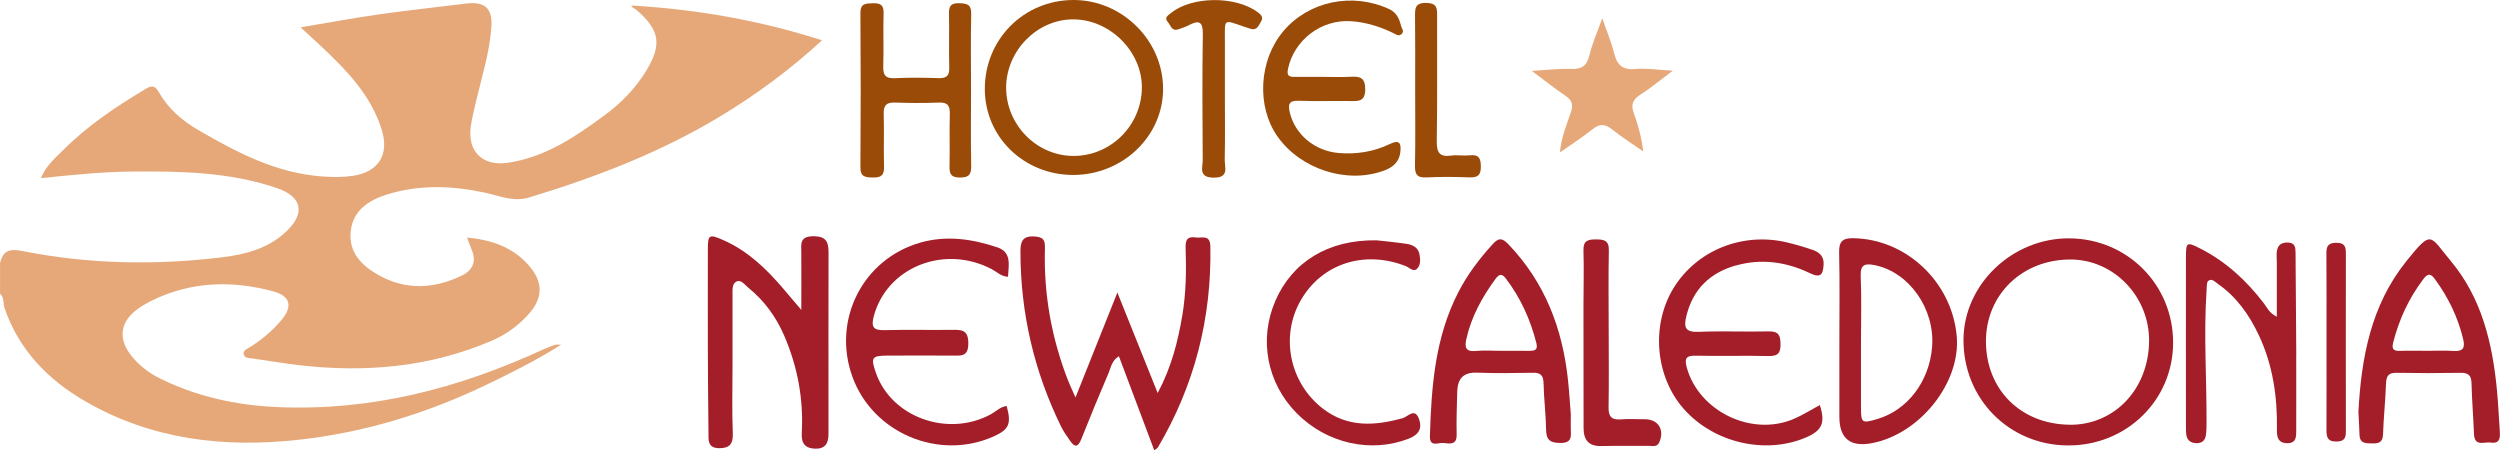
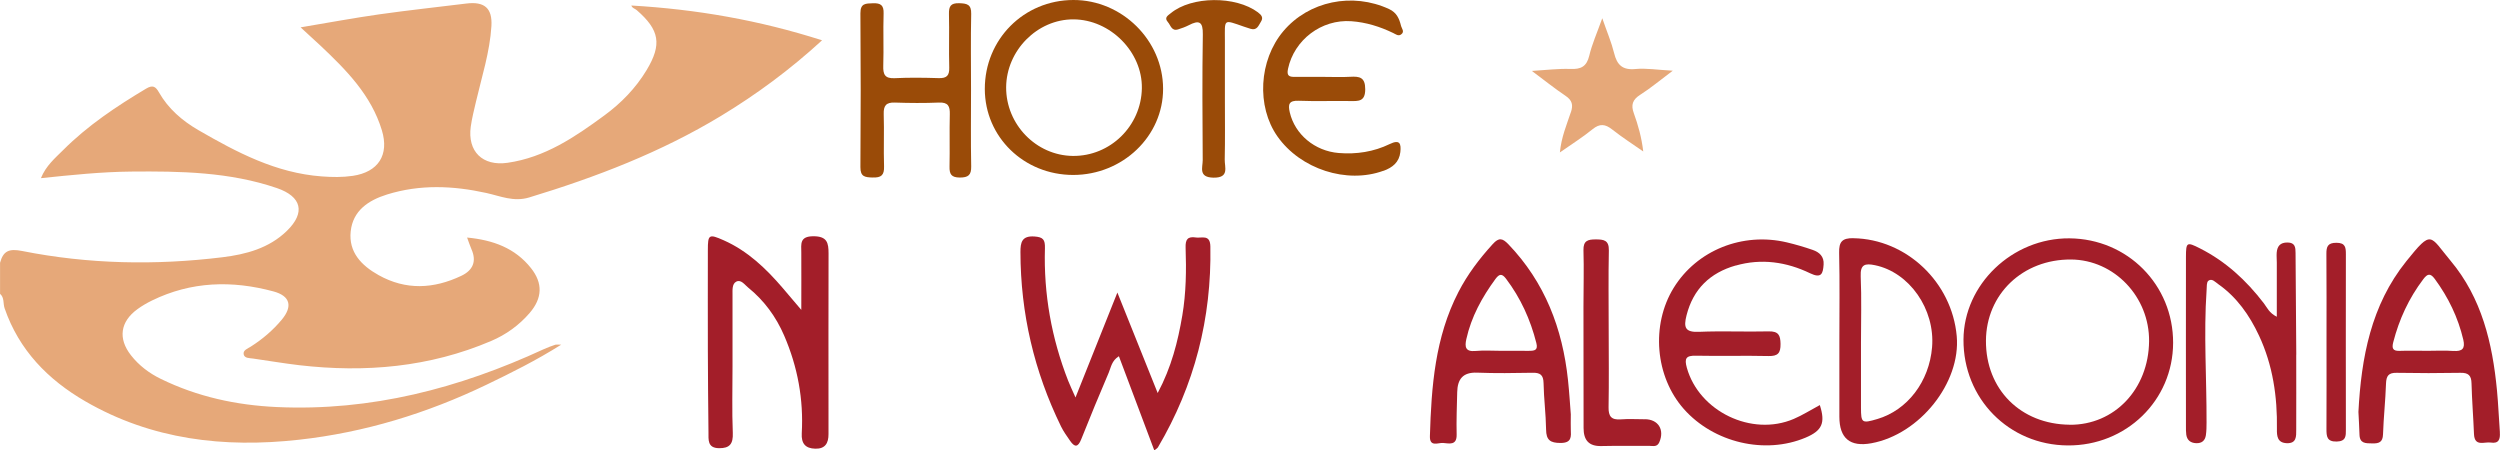
<svg xmlns="http://www.w3.org/2000/svg" id="Calque_1" width="444.12" height="80" viewBox="0 0 444.12 80">
  <defs>
    <style>.cls-1{fill:#9a4b08;}.cls-1,.cls-2,.cls-3{stroke-width:0px;}.cls-2{fill:#a31e29;}.cls-3{fill:#e6a879;}</style>
  </defs>
  <path class="cls-3" d="M98.68,61.23c-.71.25-1.42.49-2.1.81-15.04,6.95-30.7,11.04-47.42,10.27-7.19-.33-14.11-1.83-20.61-5.01-2.06-1.01-3.86-2.37-5.28-4.18-2.33-2.97-1.92-5.97,1.15-8.2.81-.59,1.69-1.1,2.59-1.54,6.97-3.4,14.21-3.6,21.57-1.61,2.96.8,3.47,2.62,1.47,5.03-1.56,1.87-3.41,3.45-5.49,4.77-.53.34-1.43.64-1.27,1.38.15.72,1.03.65,1.69.75,2.74.39,5.47.86,8.21,1.18,11.7,1.35,23.12.36,34.05-4.3,2.66-1.13,4.98-2.8,6.86-4.99,2.26-2.63,2.36-5.28.23-7.96-2.84-3.58-6.75-4.99-11.35-5.43.31.84.51,1.46.77,2.06.97,2.18.25,3.77-1.8,4.74-4.91,2.33-9.84,2.59-14.7-.13-3.04-1.7-5.34-4.07-4.95-7.76.39-3.69,3.13-5.52,6.46-6.56,5.85-1.82,11.72-1.57,17.63-.27,2.49.55,4.86,1.63,7.61.8,11.9-3.61,23.43-8.04,34.1-14.5,6.32-3.83,12.22-8.18,17.94-13.42-11.2-3.58-22.31-5.51-33.88-6.18.15.48.63.54.94.81,4.09,3.54,4.52,6.1,1.76,10.68-1.93,3.2-4.51,5.85-7.5,8.04-5.21,3.83-10.56,7.46-17.19,8.41-4.45.64-7.15-2.02-6.54-6.43.21-1.48.58-2.94.92-4.4,1.04-4.46,2.47-8.85,2.75-13.46.19-3.18-1.24-4.4-4.46-4-5.16.64-10.33,1.19-15.47,1.92-4.52.64-9,1.48-13.97,2.31,1.45,1.34,2.49,2.28,3.52,3.24,4.59,4.33,9.02,8.79,10.92,15.05,1.33,4.38-.64,7.42-5.17,8.09-1.84.27-3.67.24-5.52.1-8.12-.6-15.07-4.27-21.9-8.22-2.86-1.66-5.35-3.79-7.01-6.71-.6-1.06-1.11-1.36-2.29-.66-5.27,3.15-10.36,6.54-14.72,10.9-1.43,1.43-3.06,2.78-3.96,5,5.5-.57,10.75-1.12,16.04-1.17,8.75-.08,17.46.06,25.87,2.93,4.42,1.51,5.13,4.36,1.77,7.62-3.16,3.07-7.25,4.16-11.43,4.67-11.91,1.46-23.81,1.23-35.58-1.11-2.36-.47-3.36,0-3.93,2.09v5.52c.8.68.51,1.72.81,2.57,2.56,7.42,7.68,12.67,14.33,16.52,11.8,6.83,24.65,8.31,37.95,6.83,11.67-1.29,22.77-4.7,33.34-9.78,4.38-2.11,8.74-4.27,13.26-7.11-.69,0-.87-.04-1.01,0Z" />
  <path class="cls-2" d="M212.41,42.18c-1.43-.2-1.84.36-1.79,1.82.14,4.01.09,8.03-.58,12.01-.79,4.66-1.93,9.21-4.38,13.81-2.44-6.08-4.7-11.72-7.16-17.85-2.53,6.35-4.9,12.28-7.44,18.64-.57-1.3-.97-2.12-1.3-2.96-2.96-7.57-4.37-15.43-4.13-23.55.04-1.53-.31-1.98-1.87-2.09-2.26-.15-2.48,1.09-2.48,2.77.02,10.88,2.43,21.2,7.21,30.98.44.9,1.04,1.72,1.61,2.55.82,1.19,1.41,1.17,1.98-.28,1.57-3.96,3.21-7.9,4.88-11.82.41-.95.51-2.12,1.81-2.93,2.11,5.62,4.19,11.14,6.29,16.73.29-.24.53-.36.65-.55,6.5-11.02,9.54-22.92,9.31-35.68-.04-2.2-1.52-1.44-2.62-1.59Z" />
  <path class="cls-2" d="M144.51,41.97c-2.49,0-2.17,1.39-2.16,2.9.02,3.14,0,6.28,0,10.18-1.44-1.69-2.38-2.81-3.33-3.92-2.97-3.46-6.23-6.57-10.47-8.45-2.62-1.16-2.8-1.02-2.8,1.74,0,5.94-.02,11.87,0,17.81.01,4.85.06,9.7.11,14.54.02,1.31-.23,2.82,1.87,2.85,1.93.03,2.53-.8,2.45-2.72-.16-3.92-.05-7.86-.05-11.79,0-4.26-.01-8.52,0-12.78,0-.83-.09-1.91.67-2.3.84-.43,1.47.54,2.09,1.04,2.86,2.31,4.98,5.21,6.42,8.56,2.39,5.53,3.46,11.33,3.12,17.35-.1,1.81.64,2.69,2.42,2.73,1.75.04,2.34-1,2.33-2.58-.01-1.42,0-2.84,0-4.26,0-9.28-.02-18.56.01-27.84,0-1.89-.24-3.06-2.7-3.06Z" />
  <path class="cls-2" d="M367.63,42.34c-10.15-.07-18.77,8.18-18.82,17.99-.06,10.48,8.05,18.72,18.5,18.8,10.41.08,18.72-8,18.74-18.22.03-10.31-8.1-18.49-18.42-18.57ZM367.68,75.45c-8.73-.08-14.92-6.29-14.88-14.92.04-8.28,6.55-14.49,15.12-14.43,7.67.06,13.94,6.63,13.86,14.53-.09,8.51-6.16,14.89-14.1,14.83Z" />
  <path class="cls-2" d="M279.05,76.27c-.03-.67,0-1.34,0-2.66-.13-1.6-.26-3.86-.5-6.1-.97-9.15-4.1-17.35-10.59-24.12-1.05-1.09-1.68-1.23-2.76-.05-2.39,2.62-4.5,5.4-6.12,8.55-4.15,8.04-4.8,16.78-5.06,25.59-.06,2,1.47,1.14,2.34,1.21,1.06.08,2.46.51,2.41-1.5-.06-2.51.04-5.02.1-7.52.05-2.28.97-3.57,3.54-3.47,3.27.13,6.55.08,9.83.02,1.35-.03,1.94.36,1.97,1.83.05,2.75.41,5.51.45,8.26.02,1.86.73,2.38,2.57,2.38,2.01,0,1.87-1.12,1.82-2.42ZM271.65,62.33c-1.67-.03-3.35-.01-5.02-.01-1.51,0-3.02-.11-4.52.03-1.8.17-1.92-.75-1.62-2.1.88-3.97,2.79-7.44,5.18-10.7.69-.93,1.16-.97,1.87-.04,2.6,3.44,4.34,7.27,5.39,11.43.33,1.28-.32,1.39-1.29,1.38Z" />
  <path class="cls-2" d="M444.1,76.81c-.19-2.5-.28-5.01-.52-7.5-.8-8.35-2.7-16.38-8.25-23-3.73-4.45-3.24-5.65-7.87.12-6.25,7.78-7.99,17.12-8.49,26.74.07,1.39.15,2.73.19,4.06.05,1.59,1.12,1.52,2.27,1.54,1.2.03,1.86-.21,1.91-1.61.1-3.01.43-6,.53-9.01.05-1.37.44-1.95,1.89-1.92,3.78.07,7.56.07,11.34,0,1.41-.03,1.93.48,1.96,1.87.08,3.01.32,6.01.44,9.01.1,2.32,1.85,1.33,2.99,1.51,1.42.23,1.69-.61,1.6-1.8ZM435.83,62.35c-1.5-.12-3.01-.03-4.52-.03-1.67,0-3.35-.05-5.03.01-1.2.04-1.4-.45-1.13-1.52,1.05-4.08,2.78-7.83,5.34-11.21.75-1,1.26-1.11,2.05-.04,2.4,3.27,4.13,6.83,5.06,10.79.36,1.56-.16,2.11-1.76,1.99Z" />
  <path class="cls-2" d="M308.34,47.18c4.55-1.31,9.03-.66,13.23,1.37,2,.96,2.28.06,2.39-1.55.1-1.44-.75-2.19-1.93-2.6-1.5-.52-3.04-.97-4.59-1.34-7.89-1.87-16,1.41-20.11,8.07-4.07,6.6-3.3,15.77,1.8,21.53,5.31,5.99,14.42,8.13,21.64,5.08,2.93-1.24,3.54-2.6,2.52-5.78-1.68.9-3.1,1.81-4.63,2.46-7.47,3.2-16.82-1.34-18.99-9.07-.48-1.71-.14-2.2,1.64-2.16,4.29.09,8.58-.04,12.86.06,1.69.04,2.16-.54,2.14-2.15-.02-1.55-.37-2.27-2.11-2.23-4.12.1-8.25-.1-12.36.08-2.51.11-2.77-.79-2.23-2.93,1.19-4.69,4.19-7.55,8.71-8.85Z" />
-   <path class="cls-2" d="M175.98,73.62c-7.6,4.09-17.57.53-20.34-7.29-1.01-2.86-.82-3.15,2.16-3.16,3.79,0,7.57-.02,11.36,0,1.56.01,2.87.25,2.86-2.19,0-2.48-1.28-2.4-3-2.38-3.95.05-7.91-.06-11.86.05-2.02.06-2.44-.56-1.93-2.49,2.33-8.69,12.5-12.77,20.94-8.35.91.48,1.69,1.31,2.9,1.36.11-2.11.69-4.36-1.9-5.23-4.44-1.49-9.01-2.16-13.61-.86-10.32,2.92-15.8,13.81-12.11,23.91,3.64,9.97,15.39,14.9,25.09,10.53,2.73-1.23,3.16-2.23,2.29-5.4-1.13.14-1.91.99-2.84,1.49Z" />
  <path class="cls-2" d="M329.27,42.31c-2.02-.03-2.6.64-2.55,2.61.12,5.27.04,10.54.04,15.81,0,4.43,0,8.87,0,13.3q0,5.76,5.7,4.71c8.57-1.57,15.89-10.75,15.15-19.02-.85-9.61-8.97-17.25-18.35-17.4ZM343.23,61.68c-.5,6.1-4.37,11.18-9.73,12.76-2.74.81-2.9.72-2.9-2.04-.01-3.84,0-7.69,0-11.53,0-3.93.12-7.86-.05-11.78-.09-2.13.77-2.34,2.52-1.98,6.11,1.25,10.72,7.8,10.16,14.57Z" />
  <path class="cls-2" d="M407.93,63c-.03-6.02-.08-12.04-.13-18.07,0-.97-.07-1.84-1.43-1.85-1.3-.01-1.83.66-1.92,1.82-.04.58.02,1.17.02,1.75,0,3.13,0,6.25,0,9.62-1.36-.67-1.73-1.64-2.31-2.4-3.1-4.05-6.76-7.43-11.35-9.75-2.33-1.18-2.47-1.11-2.48,1.5-.02,10.04,0,20.08,0,30.12,0,.5-.01,1.01.06,1.5.15.96.75,1.44,1.73,1.49,1.02.05,1.61-.46,1.75-1.41.11-.74.12-1.5.12-2.25.03-7.85-.53-15.71.01-23.56.04-.57-.02-1.38.31-1.63.64-.49,1.23.23,1.75.59,3.32,2.33,5.56,5.54,7.25,9.15,2.46,5.26,3.27,10.85,3.18,16.6-.02,1.24.07,2.43,1.72,2.51,1.79.08,1.71-1.21,1.71-2.41,0-4.43.02-8.87,0-13.3Z" />
  <path class="cls-1" d="M190.68,0c-8.81.02-15.75,7-15.73,15.83.02,8.51,6.94,15.24,15.69,15.25,8.81,0,16.01-6.9,15.98-15.33C206.6,7.17,199.33-.02,190.68,0ZM190.57,27.7c-6.5-.08-11.86-5.6-11.83-12.19.04-6.54,5.54-12.1,11.96-12.07,6.54.03,12.26,5.79,12.15,12.24-.11,6.71-5.62,12.1-12.28,12.02Z" />
  <path class="cls-1" d="M155.02,31.53c1.53.06,2.08-.41,2.03-1.98-.1-3.09.04-6.19-.06-9.28-.05-1.5.43-2.11,1.99-2.05,2.6.09,5.21.11,7.81,0,1.64-.07,1.98.64,1.94,2.09-.08,3.09.02,6.19-.05,9.28-.03,1.35.32,1.94,1.82,1.95,1.52,0,2.06-.44,2.03-2-.09-4.51-.03-9.03-.03-13.54s-.07-9.03.03-13.54c.04-1.69-.76-1.85-2.14-1.89-1.5-.04-1.84.55-1.81,1.91.08,3.18-.04,6.36.05,9.53.04,1.43-.46,1.91-1.87,1.87-2.6-.08-5.21-.12-7.81.01-1.76.09-2.09-.67-2.04-2.21.1-3.09-.04-6.19.06-9.28.05-1.47-.51-1.87-1.9-1.82-1.27.05-2.23-.02-2.22,1.78.07,9.11.07,18.23,0,27.34-.01,1.73.83,1.79,2.16,1.84Z" />
  <path class="cls-1" d="M245.77,30.35c1.6-.58,2.8-1.52,3-3.34.16-1.49-.09-2.29-1.89-1.42-2.85,1.38-5.9,1.85-9.07,1.59-4.25-.35-7.76-3.3-8.68-7.2-.35-1.48-.14-2.15,1.61-2.08,3.02.12,6.05,0,9.07.05,1.53.02,2.73.11,2.72-2.11,0-2.12-1.01-2.29-2.64-2.2-1.51.09-3.02.02-4.54.02-1.76,0-3.53-.02-5.29,0-1.02.01-1.52-.16-1.25-1.43,1.1-5.16,5.95-8.84,11.25-8.46,2.64.19,5.09.96,7.45,2.1.42.2.9.61,1.39.25.69-.49.1-1.05-.02-1.57-.31-1.25-.77-2.31-2.09-2.93-6.52-3.03-14.29-1.43-18.81,3.92-4.35,5.16-4.8,13.36-1.04,18.7,4.09,5.81,12.31,8.47,18.81,6.1Z" />
-   <path class="cls-2" d="M249.24,74.27c-4.97,1.39-9.79,1.71-14.17-1.63-6-4.58-7.69-12.93-3.96-19.35,3.77-6.48,11.24-8.89,18.59-6.03.65.25,1.36,1.1,2,.52.69-.63.65-1.69.47-2.61-.25-1.28-1.3-1.71-2.41-1.87-2.08-.3-4.17-.49-5.23-.61-8.68-.12-15,3.9-17.97,10.77-2.96,6.86-1.49,14.58,3.79,19.94,5.33,5.4,13.24,7.15,19.95,4.51,1.78-.7,2.39-1.83,1.77-3.51-.74-2.02-1.98-.37-2.84-.13Z" />
-   <path class="cls-3" d="M279.05,19.96c-.74,2.22-1.68,4.41-1.94,7.12,2.14-1.5,4.06-2.7,5.8-4.12,1.29-1.05,2.26-.93,3.5.05,1.76,1.39,3.66,2.61,5.51,3.9-.3-2.52-.91-4.68-1.67-6.78-.55-1.49-.23-2.43,1.14-3.3,1.83-1.16,3.49-2.56,5.77-4.27-2.77-.15-4.71-.48-6.61-.3-2.33.23-3.3-.74-3.81-2.84-.47-1.9-1.25-3.72-2.1-6.18-.94,2.63-1.82,4.59-2.31,6.65-.47,1.96-1.5,2.44-3.37,2.36-2.08-.08-4.18.19-6.83.35,2.35,1.75,4.11,3.17,5.98,4.42,1.19.8,1.39,1.63.95,2.94Z" />
+   <path class="cls-3" d="M279.05,19.96c-.74,2.22-1.68,4.41-1.94,7.12,2.14-1.5,4.06-2.7,5.8-4.12,1.29-1.05,2.26-.93,3.5.05,1.76,1.39,3.66,2.61,5.51,3.9-.3-2.52-.91-4.68-1.67-6.78-.55-1.49-.23-2.43,1.14-3.3,1.83-1.16,3.49-2.56,5.77-4.27-2.77-.15-4.71-.48-6.61-.3-2.33.23-3.3-.74-3.81-2.84-.47-1.9-1.25-3.72-2.1-6.18-.94,2.63-1.82,4.59-2.31,6.65-.47,1.96-1.5,2.44-3.37,2.36-2.08-.08-4.18.19-6.83.35,2.35,1.75,4.11,3.17,5.98,4.42,1.19.8,1.39,1.63.95,2.94" />
  <path class="cls-2" d="M292.2,74.48c-1.43,0-2.86-.09-4.28.02-1.67.13-2.19-.54-2.16-2.16.08-4.6.03-9.2.02-13.8,0-4.68-.07-9.37.03-14.05.04-1.86-.94-1.96-2.35-1.96-1.38,0-2.2.23-2.16,1.91.1,3.34,0,6.69,0,10.03,0,7.19.02,14.38.02,21.56,0,2.11.88,3.27,3.17,3.21,2.86-.07,5.71,0,8.57-.03.61,0,1.32.24,1.71-.64.97-2.22-.17-4.09-2.58-4.1Z" />
  <path class="cls-1" d="M223.47,2.19c-3.96-2.95-11.77-2.9-15.48.15-.51.42-1.22.78-.53,1.57.51.57.66,1.68,1.83,1.31.64-.2,1.28-.43,1.87-.73,1.85-.97,2.56-.67,2.52,1.63-.12,7.44-.07,14.89-.02,22.33,0,1.3-.81,3.06,1.9,3.11,2.88.05,1.98-1.86,2.01-3.22.08-3.6.03-7.19.03-10.79s0-6.86,0-10.29c0-3.93-.37-3.83,3.37-2.53.4.14.79.27,1.2.39,1.15.35,1.42-.62,1.84-1.28.45-.7.11-1.16-.53-1.64Z" />
-   <path class="cls-1" d="M260.98,31.51c1.47.05,2.11-.31,2.09-1.93-.01-1.49-.37-2.17-1.97-1.99-1.08.12-2.2-.1-3.27.05-2.19.31-2.62-.63-2.59-2.65.12-7.36.03-14.72.06-22.08,0-1.35.06-2.35-1.89-2.39-2.08-.05-2.04,1-2.03,2.47.05,4.27.02,8.53.02,12.8,0,4.52.06,9.03-.03,13.55-.03,1.55.29,2.28,2.05,2.18,2.51-.14,5.04-.1,7.56-.01Z" />
  <path class="cls-2" d="M415.05,43.13c-1.56,0-1.78.71-1.77,1.99.04,5.18.02,10.37.02,15.55,0,5.18.02,10.37-.01,15.55,0,1.29.06,2.26,1.82,2.22,1.66-.04,1.64-.99,1.63-2.15-.01-10.37-.02-20.73,0-31.1,0-1.21-.06-2.06-1.69-2.06Z" />
</svg>